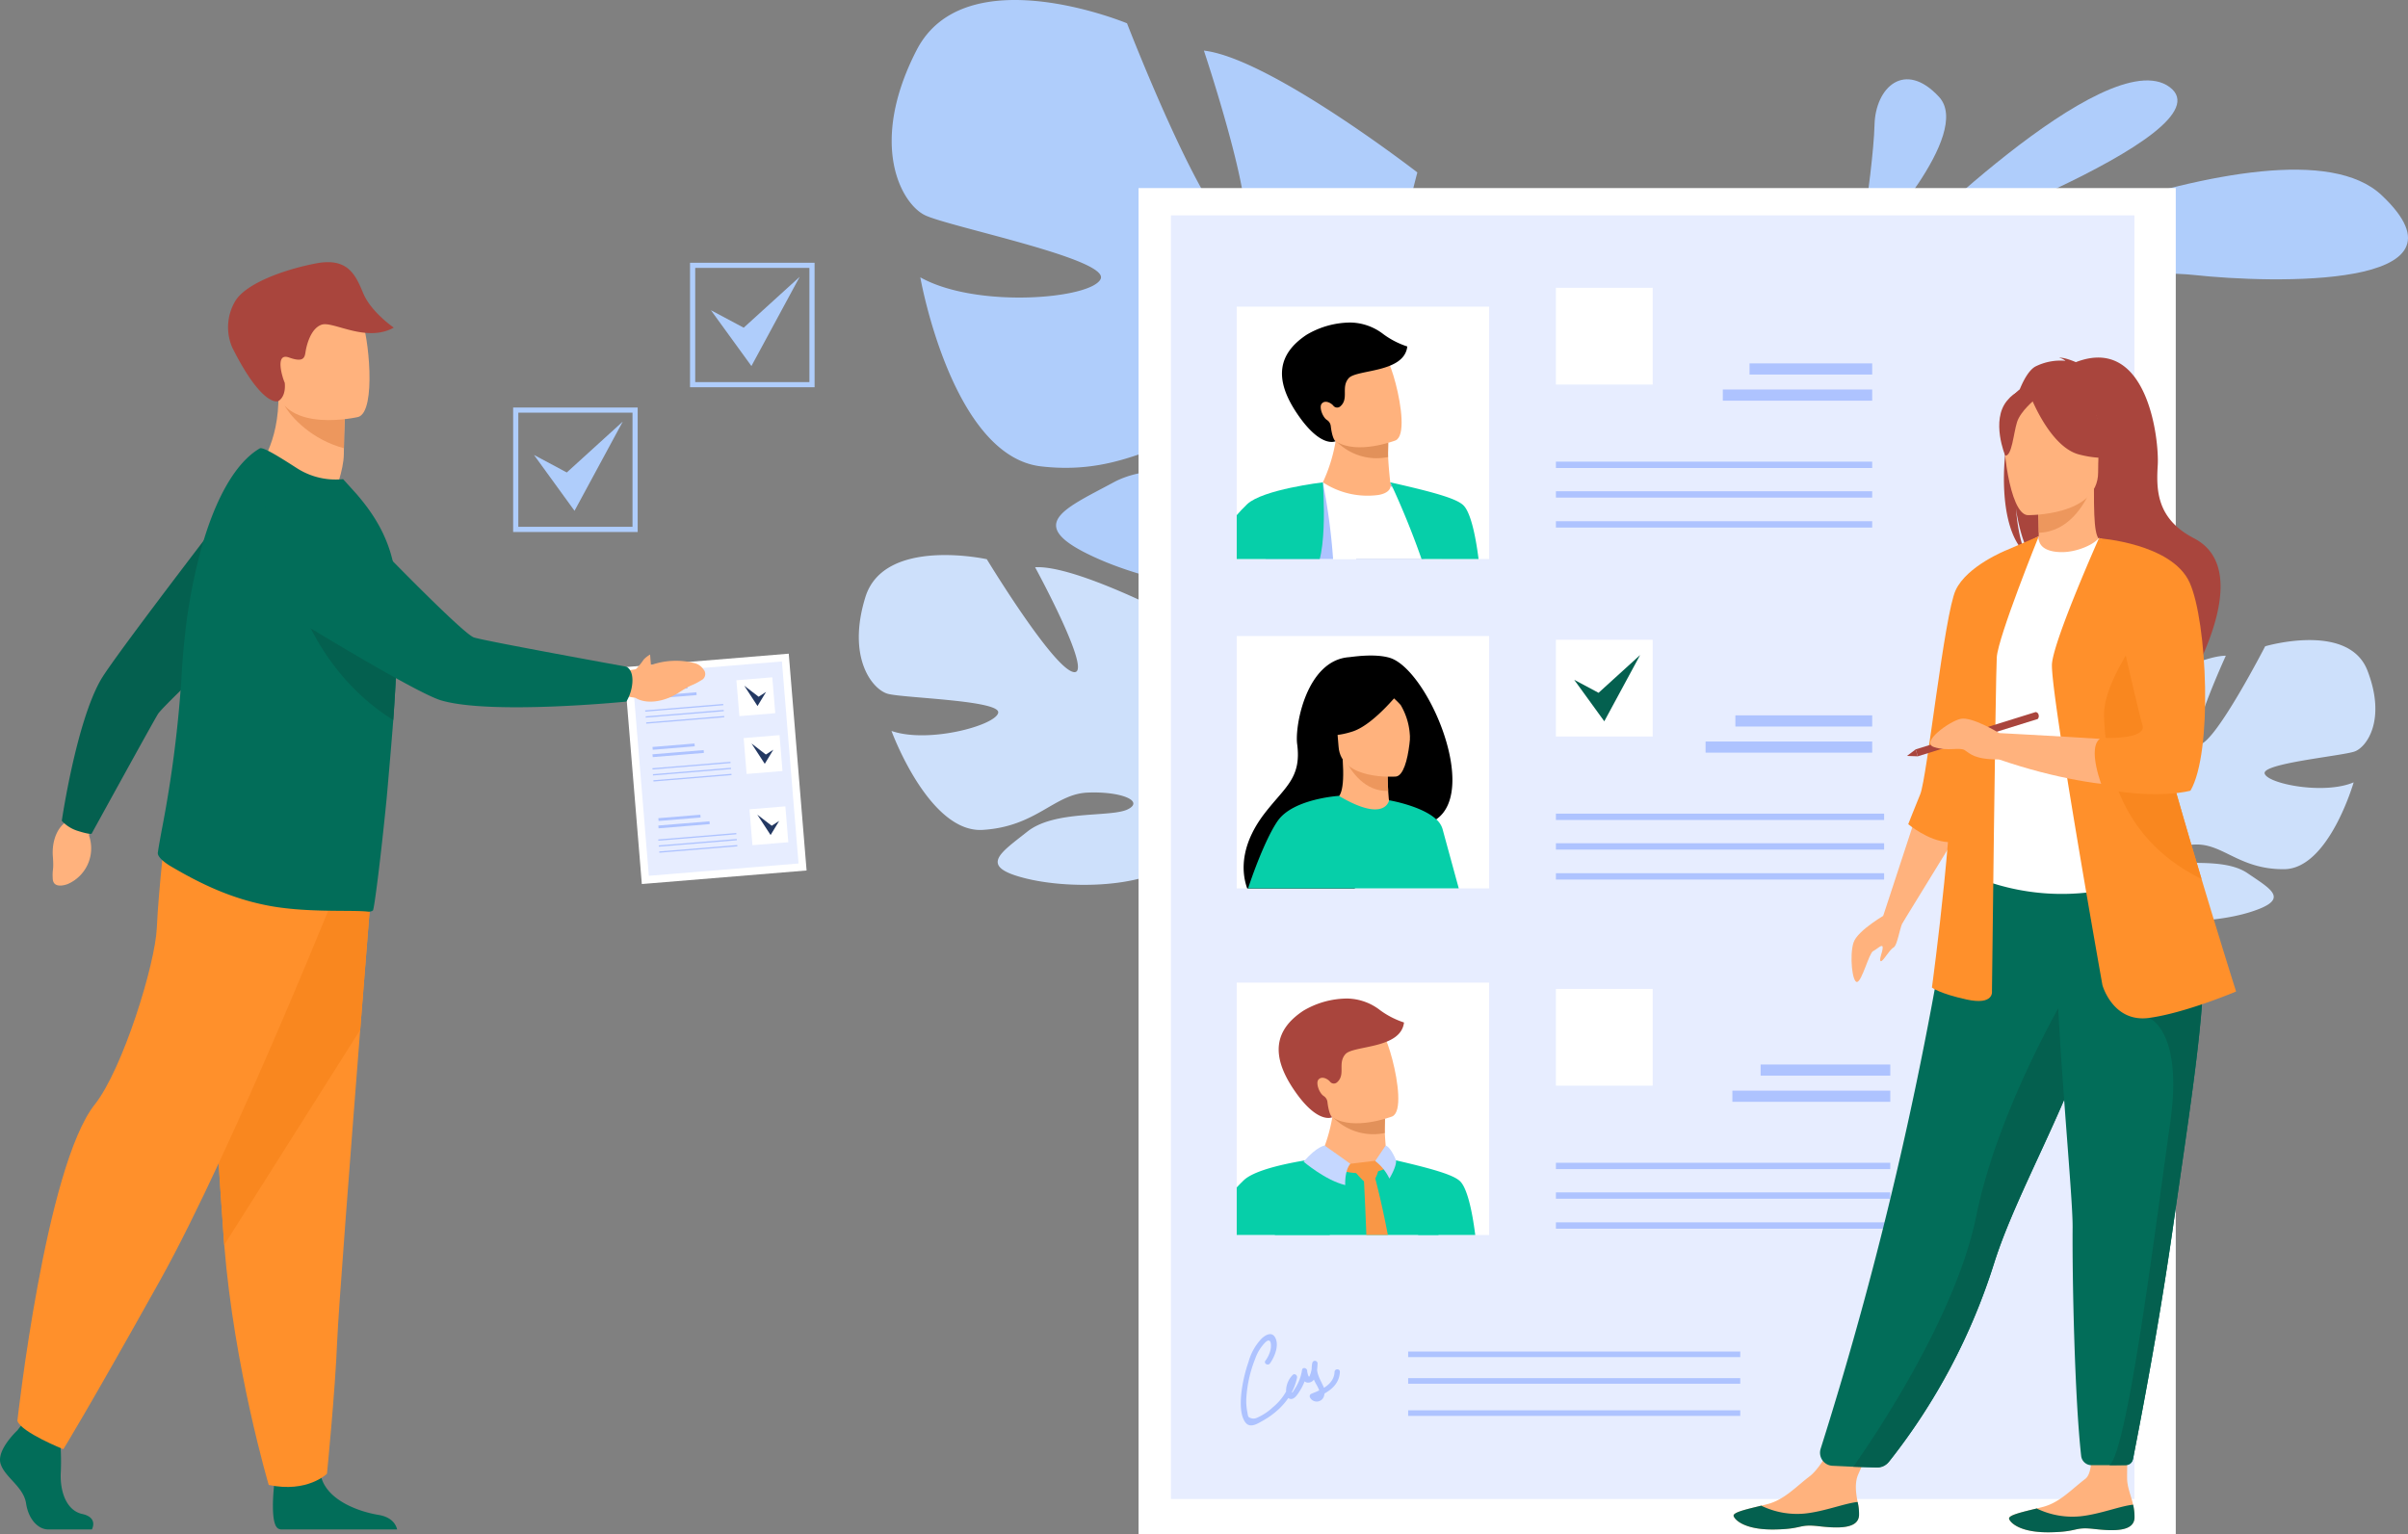
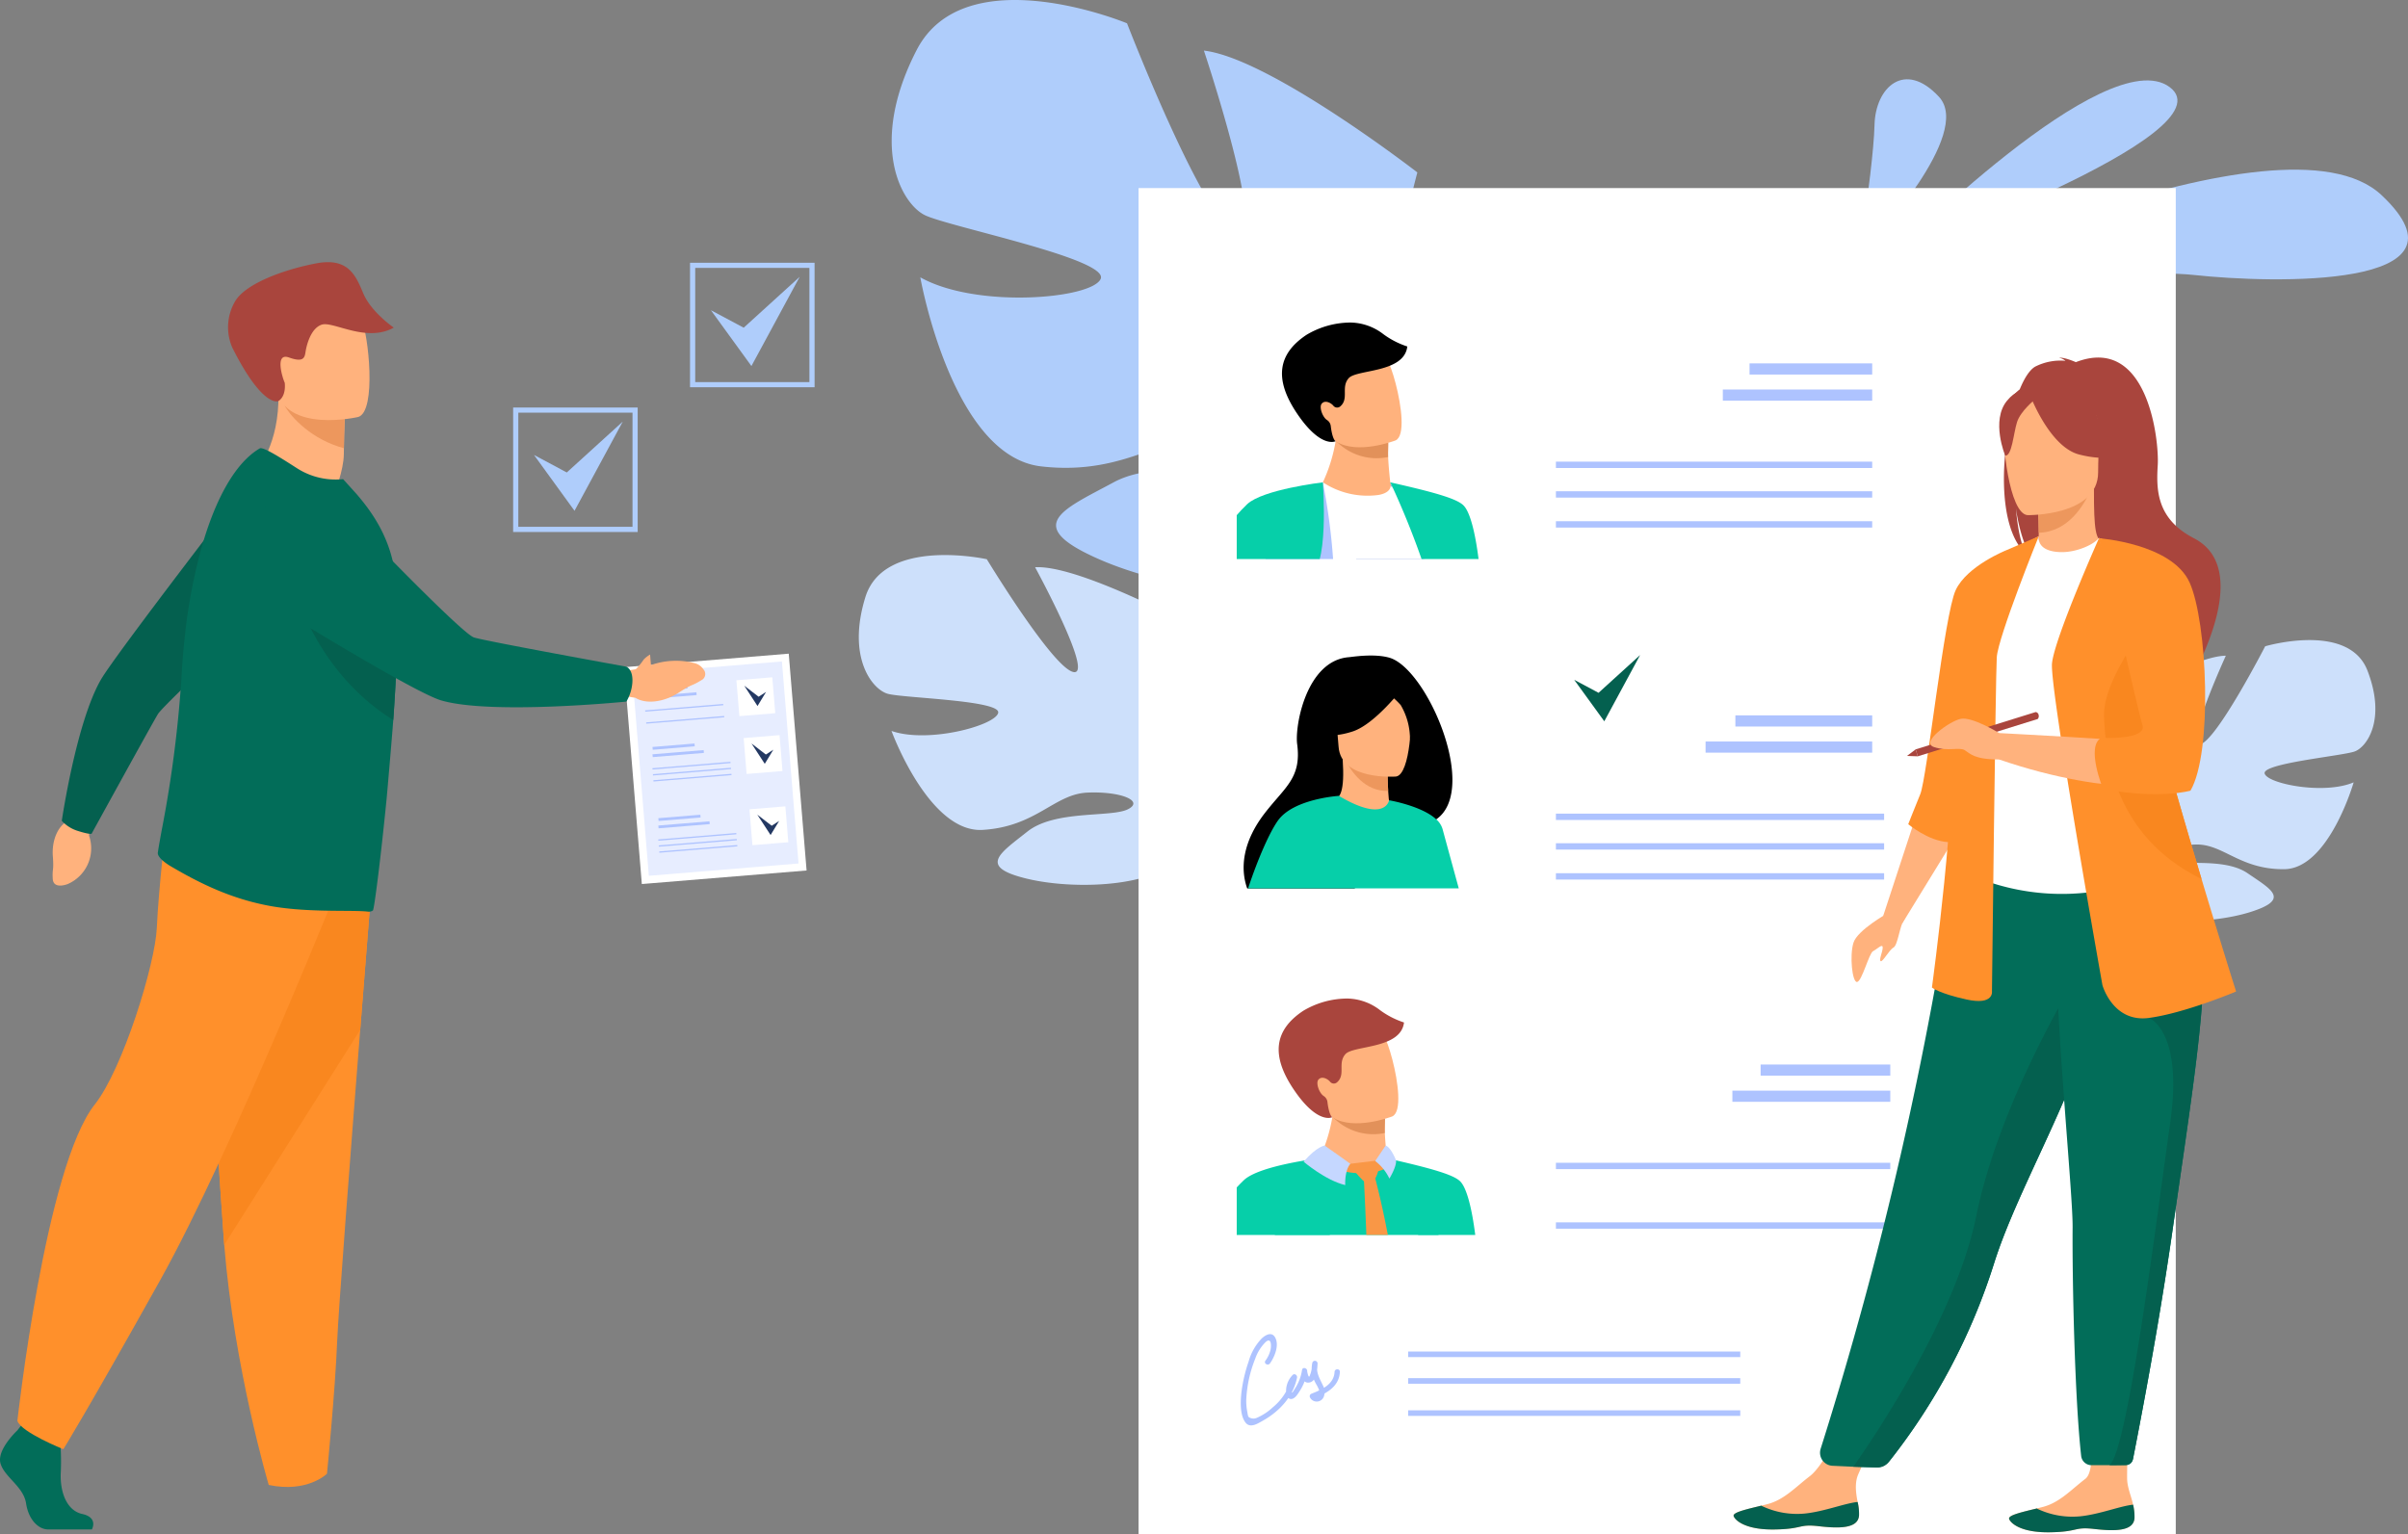
<svg xmlns="http://www.w3.org/2000/svg" width="557.155" height="355.027" viewBox="0 0 557.155 355.027">
  <rect x="0" y="0" width="557.155" height="355.027" fill="#808080" stroke="none" />
  <defs>
    <clipPath id="clip-path">
      <rect id="Rectangle_66" data-name="Rectangle 66" width="58.4" height="58.4" fill="#fff" />
    </clipPath>
  </defs>
  <g id="Group_177" data-name="Group 177" transform="translate(-237.317 -355.092)">
    <g id="Group_133" data-name="Group 133" transform="translate(667.586 373.441)">
      <path id="Path_336" data-name="Path 336" d="M1984.7,595.743s49.421-49.951,64.043-39.132S1984.7,595.743,1984.7,595.743Z" transform="translate(-1977.014 -554.81)" fill="#afcdfb" />
      <path id="Path_337" data-name="Path 337" d="M1973.17,654.677s93.4-45.267,116.482-23.536-25.386,20.437-43.381,18.475S1973.17,654.677,1973.17,654.677Z" transform="translate(-1968.876 -604.322)" fill="#afcdfb" />
      <path id="Path_338" data-name="Path 338" d="M1958.58,594.271s.373-2.4.874-5.9c.977-6.842,2.443-17.91,2.584-23.655.213-8.691,7-15.063,14.932-6.464s-15.518,33.552-15.518,33.552Z" transform="translate(-1958.585 -554.171)" fill="#afcdfb" />
    </g>
    <path id="Path_339" data-name="Path 339" d="M1121.84,959.263c4.326-14.045,28.1-8.793,28.1-8.793s15.392,25.367,20.1,26.12-8.925-24.258-8.925-24.258c9.186-.572,32.133,11.453,32.133,11.453s-2.47,28.893,2.276,28.465.882-25.7.882-25.7c8.769,2.962,16.683,13.583,16.683,13.583,9.759,17.189-12.818,28.833-12.818,28.833s-.64,10.031,5.167,21.763h0a34.228,34.228,0,0,1,2.626,5.838l-2.416-.083q-.263-.982-.591-1.9a.014.014,0,0,0,0-.011l-.01-.027c-.152-.379-.372-.918-.646-1.576h0c-.688-1.47-1.15-2.554-1.439-3.336a.023.023,0,0,1,0-.007c-2.056-4.611-5.038-10.629-7.12-11.941a4.694,4.694,0,0,0,.555-1.09l-.555,1.09c-4.439,8.718-25.164,9.485-36.6,6.727s-6.3-5.835.078-10.9,19.331-3.224,23.241-5.159-1.63-4.2-9.329-3.869-11.8,7.874-24.247,8.63-21.1-22.9-21.1-22.9c8.474,2.952,23.994-1.246,24.686-4.179s-22.06-3.419-25.573-4.426S1117.51,973.308,1121.84,959.263Z" transform="translate(-684.3 -465.958)" fill="#cde0fb" />
    <path id="Path_340" data-name="Path 340" d="M2176.69,1025.69c-4.379-11.326-23.667-5.622-23.667-5.622s-11.219,21.8-15.053,22.692,5.952-20.511,5.952-20.511c-7.6.06-25.822,11.3-25.822,11.3s3.708,23.672-.228,23.593-2.214-21.128-2.214-21.128c-7.056,2.949-12.966,12.161-12.966,12.161-7.049,14.733,12.234,23.024,12.234,23.024a38.956,38.956,0,0,1-3,18.236h0a28.248,28.248,0,0,0-1.827,4.964l1.987-.208q.159-.824.377-1.6a.012.012,0,0,1,0-.01l.007-.022c.1-.321.254-.778.441-1.336h0c.482-1.252.8-2.172.993-2.833a.025.025,0,0,0,0-.006c1.428-3.919,3.538-9.053,5.178-10.255a3.866,3.866,0,0,1-.521-.866l.521.866c4.163,6.929,21.29,6.362,30.557,3.427s4.859-5.174-.7-8.975-16.12-1.539-19.455-2.908,1.1-3.553,7.466-3.728,10.183,5.807,20.485,5.71,16.062-20.1,16.062-20.1c-6.814,2.923-19.849.361-20.589-2.016s17.985-4.094,20.822-5.128S2181.07,1037.02,2176.69,1025.69Z" transform="translate(-1391.598 -515.404)" fill="#cde0fb" />
    <path id="Path_341" data-name="Path 341" d="M1156.56,503.432c11.207-21.785,48.683-6.215,48.683-6.215s17.844,46.132,25.346,48.743-7.554-42.421-7.554-42.421c15.243,1.748,49.387,28.192,49.387,28.192s-12.5,46.7-4.589,47.381,8.961-41.912,8.961-41.912c13.526,7.426,23.41,27.171,23.41,27.171,10.99,31.065-29.467,43.573-29.467,43.573s-3.984,16.277,2.115,37.228h0a57.009,57.009,0,0,1,2.6,10.35l-3.94-.843q-.144-1.688-.416-3.287a.023.023,0,0,0,0-.019.33.33,0,0,0-.008-.046c-.14-.667-.343-1.616-.6-2.775h0v-.006c-.7-2.614-1.141-4.528-1.387-5.9a.058.058,0,0,1,0-.013c-2.025-8.168-5.161-18.917-8.194-21.68a7.825,7.825,0,0,0,1.23-1.627l-1.23,1.627c-9.835,13.011-44.072,8.209-62.036.338s-8.641-11.419,3.314-17.857,32.668.362,39.652-1.671-1.449-7.362-14.18-9.077-21.672,9.472-42.318,7.073-27.924-43.753-27.924-43.753c13.044,7.323,39.743,4.971,41.736.359s-35.2-12.061-40.676-14.742S1145.35,525.217,1156.56,503.432Z" transform="translate(-707.163 -136.735)" fill="#afcdfb" />
    <g id="Group_155" data-name="Group 155" transform="translate(500.755 398.619)">
      <rect id="Rectangle_63" data-name="Rectangle 63" width="239.984" height="311.5" fill="#fff" />
-       <rect id="Rectangle_64" data-name="Rectangle 64" width="222.926" height="297.073" transform="translate(7.492 6.319)" fill="#e7edff" />
      <g id="Group_136" data-name="Group 136" transform="translate(22.712 27.445)">
        <rect id="Rectangle_65" data-name="Rectangle 65" width="58.4" height="58.4" fill="#fff" />
        <g id="Group_135" data-name="Group 135" clip-path="url(#clip-path)">
          <g id="Group_134" data-name="Group 134" transform="translate(-21.679 3.671)">
            <path id="Path_342" data-name="Path 342" d="M1495.49,945.322h-46.176l33.1-74.225,11.454,25.66,4.184,24.952Z" transform="translate(-1425.218 -834.115)" fill="#88a0e2" />
            <path id="Path_343" data-name="Path 343" d="M1451.43,866.911l7.4-1.919,7.185-2.546a36.781,36.781,0,0,0,7.141,2.546c3.235.6,14.034,18.642,14.034,19.4s-8.445,54.462-8.445,54.462h-40.767Z" transform="translate(-1417.216 -828.009)" fill="#fff" />
            <path id="Path_344" data-name="Path 344" d="M1521.66,844.738a18.775,18.775,0,0,1-12.85-2.93,37.171,37.171,0,0,0,2.978-9.655c.018-.114.032-.225.045-.333a9.916,9.916,0,0,0,.1-2.225l9.417.22s2.547,1.237,2.528,2.051q-.015.652-.018,1.249c-.006,1.083.015,2.03.052,2.843.118,2.647.492,5.852.492,5.852S1525.35,844.1,1521.66,844.738Z" transform="translate(-1467.2 -804.828)" fill="#ffb27d" />
            <path id="Path_345" data-name="Path 345" d="M1530.58,840.03a13.017,13.017,0,0,1-12.123-3.8c-.129-.146-.194-.233-.194-.233.076-.036.156-.068.24-.1,2.681-1.013,8.792-.473,12.129.839C1530.63,837.816,1530.55,839.217,1530.58,840.03Z" transform="translate(-1473.875 -808.9)" fill="#e2915a" />
            <path id="Path_346" data-name="Path 346" d="M1501.27,782.067c2.427,6.546,11.115,4.814,14.813,3.737,1.041-.3,1.685-.553,1.685-.553,1.141-.526,1.483-2.527,1.366-5.049-.229-4.993-2.248-12.031-3.39-13.723-1.72-2.546-4.576-5.126-12.992-1.453S1498.16,773.681,1501.27,782.067Z" transform="translate(-1459.326 -757.972)" fill="#ffb27d" />
            <path id="Path_347" data-name="Path 347" d="M1500.16,748.15a12.746,12.746,0,0,0-7.58-2.705,20.044,20.044,0,0,0-10.207,2.839c-6.632,4.4-7.557,10.213-2.272,18.11,5.589,8.35,9,6.514,9,6.514s-.652-.209-1.067-3.041c-.023-.161-.04-.3-.053-.413a1.925,1.925,0,0,0-.865-1.439c-1.029-.641-1.88-2.973-1.249-3.772.761-.964,2.2-.2,2.731.484a1.119,1.119,0,0,0,1.635.075c1.99-1.8.05-4.373,1.886-6.47s12.846-1.154,13.567-7.345A19.557,19.557,0,0,1,1500.16,748.15Z" transform="translate(-1444.538 -745.443)" />
            <path id="Path_348" data-name="Path 348" d="M1561.79,871.1s11.566,23.863,13.074,42.289a183.645,183.645,0,0,1,0,31.936,124.7,124.7,0,0,0,8.234-39.289c.318-9.47-1.2-26.616-4.418-29.65C1577.1,874.9,1572.4,873.489,1561.79,871.1Z" transform="translate(-1504.587 -834.115)" fill="#06cfa9" />
            <path id="Path_349" data-name="Path 349" d="M1411.76,902.654c-.037,2.725-.143,5.574-.337,8.522a146.208,146.208,0,0,1-6.131,33.78h-37.85s4.69-11.4,10.355-23.793c.992-2.171,2.015-4.371,3.046-6.546,4.187-8.823,8.539-17.224,11.721-21.467,8.445-11.26,16.489-22.052,16.489-22.052A146.826,146.826,0,0,1,1411.76,902.654Z" transform="translate(-1367.443 -834.115)" fill="#aec3ff" />
            <path id="Path_350" data-name="Path 350" d="M1426.2,1024.09s-7.773,3.083-23.574,1.414c.993-2.171,2.015-4.371,3.047-6.546Z" transform="translate(-1392.271 -938.46)" fill="#9db0f4" />
            <path id="Path_351" data-name="Path 351" d="M1461.53,977.705c-.037,2.725-.143,5.574-.337,8.522-5.093-.276-23.309-1.279-23.222-1.538.1-.3,1.685-7.239,1.685-7.239s15.313,3.72,21.845,0Z" transform="translate(-1417.216 -909.166)" fill="#9db0f4" />
            <path id="Path_352" data-name="Path 352" d="M1493.79,998.773s5.429-3.223,7.942-3.069,6.535.958,7.138,3.069-.9,1.081-4.273,1.737c-1.986.387-3.2,3.239-5.781,3.49a35.592,35.592,0,0,1-5.027-.7Z" transform="translate(-1456.606 -922.044)" fill="#ffb27d" />
            <path id="Path_353" data-name="Path 353" d="M1417.1,871.1s-13.9,1.643-17.515,5.061c-6.121,5.781-22.219,27.641-20.628,37.228,1.056,6.362,30.461,6.362,30.461,6.362s3.63-2.353,4.967-4.48c2.715-4.323,1.776-7.493,1.776-7.493l-18.188-6.18s8.871-8.6,15.708-9.048C1418.69,892.218,1417.1,871.1,1417.1,871.1Z" transform="translate(-1375.494 -834.115)" fill="#06cfa9" />
          </g>
        </g>
      </g>
      <g id="Group_138" data-name="Group 138" transform="translate(96.564 23.078)">
        <g id="Group_137" data-name="Group 137" transform="translate(0 40.236)">
          <rect id="Rectangle_67" data-name="Rectangle 67" width="73.18" height="1.469" fill="#aec3ff" />
          <rect id="Rectangle_68" data-name="Rectangle 68" width="73.18" height="1.469" transform="translate(0 6.853)" fill="#aec3ff" />
          <rect id="Rectangle_69" data-name="Rectangle 69" width="73.18" height="1.469" transform="translate(0 13.788)" fill="#aec3ff" />
        </g>
        <rect id="Rectangle_70" data-name="Rectangle 70" width="22.391" height="22.391" fill="#fff" />
        <rect id="Rectangle_71" data-name="Rectangle 71" width="28.379" height="2.583" transform="translate(44.801 17.492)" fill="#aec3ff" />
        <rect id="Rectangle_72" data-name="Rectangle 72" width="34.56" height="2.583" transform="translate(38.62 23.541)" fill="#aec3ff" />
      </g>
      <g id="Group_145" data-name="Group 145" transform="translate(22.712 183.889)">
        <g id="Group_142" data-name="Group 142">
          <g id="Group_141" data-name="Group 141">
            <rect id="Rectangle_73" data-name="Rectangle 73" width="58.4" height="58.4" fill="#fff" />
            <g id="Group_140" data-name="Group 140" clip-path="url(#clip-path)">
              <g id="Group_139" data-name="Group 139" transform="translate(-19.086 3.671)">
                <path id="Path_354" data-name="Path 354" d="M1448.83,1430.62l7.4-1.919,7.184-2.546a36.785,36.785,0,0,0,7.141,2.546c3.235.6,14.034,18.642,14.034,19.4s.3,54.829.3,54.829l-49.513-.366Z" transform="translate(-1417.973 -1391.717)" fill="#06cfa9" />
                <path id="Path_355" data-name="Path 355" d="M1519.06,1408.45a18.777,18.777,0,0,1-12.85-2.93,37.156,37.156,0,0,0,2.978-9.655c.018-.115.032-.225.046-.333a9.922,9.922,0,0,0,.1-2.225l9.417.219s2.547,1.237,2.528,2.051q-.015.653-.018,1.249c-.006,1.083.015,2.03.052,2.843.117,2.647.492,5.852.492,5.852S1522.75,1407.81,1519.06,1408.45Z" transform="translate(-1467.957 -1368.536)" fill="#ffb27d" />
                <path id="Path_356" data-name="Path 356" d="M1527.98,1403.74a13.018,13.018,0,0,1-12.123-3.8c-.128-.146-.194-.232-.194-.232.076-.036.156-.068.24-.1,2.681-1.014,8.792-.473,12.129.839C1528.03,1401.52,1527.94,1402.93,1527.98,1403.74Z" transform="translate(-1474.632 -1372.608)" fill="#e2915a" />
                <path id="Path_357" data-name="Path 357" d="M1498.67,1345.78c2.426,6.546,11.115,4.814,14.812,3.737,1.041-.3,1.685-.552,1.685-.552,1.142-.527,1.483-2.527,1.366-5.05-.229-4.993-2.248-12.031-3.39-13.722-1.72-2.546-4.576-5.126-12.992-1.453S1495.56,1337.39,1498.67,1345.78Z" transform="translate(-1460.082 -1321.68)" fill="#ffb27d" />
                <path id="Path_358" data-name="Path 358" d="M1497.56,1311.86a12.747,12.747,0,0,0-7.58-2.705,20.051,20.051,0,0,0-10.207,2.839c-6.632,4.4-7.557,10.213-2.272,18.11,5.589,8.351,9,6.514,9,6.514s-.653-.209-1.067-3.041c-.024-.161-.04-.3-.053-.413a1.923,1.923,0,0,0-.865-1.439c-1.029-.642-1.88-2.973-1.249-3.772.761-.964,2.2-.2,2.731.484a1.119,1.119,0,0,0,1.635.075c1.99-1.8.05-4.373,1.886-6.47s12.846-1.154,13.567-7.345a19.567,19.567,0,0,1-5.526-2.837Z" transform="translate(-1445.295 -1309.15)" fill="#a9453d" />
                <path id="Path_359" data-name="Path 359" d="M1559.19,1434.8s11.566,23.863,13.074,42.289a183.648,183.648,0,0,1,0,31.936,124.712,124.712,0,0,0,8.234-39.289c.318-9.47-1.2-26.616-4.418-29.65C1574.5,1438.61,1569.8,1437.2,1559.19,1434.8Z" transform="translate(-1505.345 -1397.823)" fill="#06cfa9" />
                <path id="Path_360" data-name="Path 360" d="M1414.51,1434.8h0s-13.9,1.643-17.515,5.061c-6.12,5.78-22.219,27.641-20.628,37.228.353,2.126,8.594,8.621,13.125,9.563,1.148,9.023-1.695,22.373-1.695,22.373l22.952-.367a146.187,146.187,0,0,0,6.131-33.78c.194-2.947.3-5.8.337-8.522a146.825,146.825,0,0,0-2.707-31.556Z" transform="translate(-1376.251 -1397.823)" fill="#06cfa9" />
                <path id="Path_361" data-name="Path 361" d="M1502.82,1426.44s5.815,4.754,9.26,5.583c0,0-3.2,1.692-13.247-2.82a6.091,6.091,0,0,1,3.987-2.763Z" transform="translate(-1462.757 -1391.919)" fill="#f99746" />
                <path id="Path_362" data-name="Path 362" d="M1548.06,1424.78a12.642,12.642,0,0,0,1.678,3.265s-.9,3.167-5.9,2.808C1543.84,1430.85,1548.26,1427.68,1548.06,1424.78Z" transform="translate(-1494.519 -1390.746)" fill="#f99746" />
                <path id="Path_363" data-name="Path 363" d="M1530.42,1437.09l6.9-.841s-.215,4.047-2.293,5.66C1534.27,1442.49,1530.33,1437.81,1530.42,1437.09Z" transform="translate(-1485.045 -1398.839)" fill="#f99746" />
                <path id="Path_364" data-name="Path 364" d="M1539.78,1445.81s1.586,28.872.837,41.64c-.414,7.056-1.439,17.225-1.274,18.209s4.85,5.578,4.85,5.578,4.61-4.293,4.719-6.152a208.649,208.649,0,0,0-6.758-59.575C1541.87,1444.46,1539.78,1445.81,1539.78,1445.81Z" transform="translate(-1491.33 -1405.093)" fill="#f99746" />
              </g>
              <path id="Path_365" data-name="Path 365" d="M1498.57,1424.78s-1.771.122-4.888,3.731c0,0,5.031,4.32,9.624,5.413,0,0-.189-3.349,1.19-4.928Z" transform="translate(-1478.205 -1387.074)" fill="#c5d7ff" />
              <path id="Path_366" data-name="Path 366" d="M1552.39,1424.78l-2.417,3.581a10.975,10.975,0,0,1,3.281,4.06s1.69-2.757,1.542-4.208C1554.8,1428.21,1553.66,1425.22,1552.39,1424.78Z" transform="translate(-1517.932 -1387.074)" fill="#c5d7ff" />
            </g>
          </g>
        </g>
        <g id="Group_144" data-name="Group 144" transform="translate(73.852 1.454)">
          <g id="Group_143" data-name="Group 143" transform="translate(0 40.236)">
            <rect id="Rectangle_75" data-name="Rectangle 75" width="77.369" height="1.468" fill="#aec3ff" />
-             <rect id="Rectangle_76" data-name="Rectangle 76" width="77.369" height="1.468" transform="translate(0 6.853)" fill="#aec3ff" />
            <rect id="Rectangle_77" data-name="Rectangle 77" width="77.369" height="1.469" transform="translate(0 13.787)" fill="#aec3ff" />
          </g>
          <rect id="Rectangle_78" data-name="Rectangle 78" width="22.391" height="22.391" fill="#fff" />
          <rect id="Rectangle_79" data-name="Rectangle 79" width="30.004" height="2.583" transform="translate(47.365 17.492)" fill="#aec3ff" />
          <rect id="Rectangle_80" data-name="Rectangle 80" width="36.539" height="2.583" transform="translate(40.83 23.541)" fill="#aec3ff" />
        </g>
      </g>
      <g id="Group_152" data-name="Group 152" transform="translate(22.712 103.675)">
        <g id="Group_149" data-name="Group 149">
-           <rect id="Rectangle_81" data-name="Rectangle 81" width="58.4" height="58.4" fill="#fff" />
          <g id="Group_148" data-name="Group 148" transform="translate(1.599 4.505)">
            <g id="Group_147" data-name="Group 147">
              <g id="Group_146" data-name="Group 146">
                <path id="Path_367" data-name="Path 367" d="M1480.2,1025.9c-3.579-.994-8.521-.164-9.338-.1-9.783.777-12.516,15.833-11.949,20.092,1.05,7.848-2.779,9.909-7.478,15.985-5.125,6.624-5.745,12.759-4.081,17.431h24.84c5.328-4.685,12.6-11.109,17.172-15.085a7.7,7.7,0,0,0,1.726-.892C1501.08,1056.44,1488.88,1028.3,1480.2,1025.9Z" transform="translate(-1446.532 -1025.41)" />
                <path id="Path_368" data-name="Path 368" d="M1531.34,1119.27c.045.017-4.063,2.491-7.313,1.819-3.057-.629-6.163-4.762-6.122-4.774,1.257-.333,2.41-1.744,1.909-9.257l.582.077,9.794,1.3s-.028,3.058.147,5.926C1530.48,1116.77,1530.77,1119.04,1531.34,1119.27Z" transform="translate(-1496.898 -1083.024)" fill="#ffb27d" />
                <path id="Path_369" data-name="Path 369" d="M1536.16,1108.62s-.028,3.058.147,5.926c-5.423.189-8.6-4.568-9.941-7.23Z" transform="translate(-1502.871 -1083.209)" fill="#ed975d" />
                <path id="Path_370" data-name="Path 370" d="M1533.05,1069.37s-12.793,1.02-13.306-6.957-2.509-13.217,5.637-14.206,9.931,1.953,10.749,4.573S1536.37,1068.9,1533.05,1069.37Z" transform="translate(-1497.781 -1041.361)" fill="#ffb27d" />
                <path id="Path_371" data-name="Path 371" d="M1525.46,1045.92s-6.475,8.58-11.769,10.3-7.719.43-7.719.43a21.625,21.625,0,0,0,3.613-8.03,3.894,3.894,0,0,1,2.653-2.923C1516.03,1044.54,1523.32,1042.8,1525.46,1045.92Z" transform="translate(-1488.476 -1038.639)" />
                <path id="Path_372" data-name="Path 372" d="M1554.83,1046.52a20.045,20.045,0,0,1,4.471,3.727,15.428,15.428,0,0,1,2.138,7.911s2.4-8.963-.793-12.374C1557.26,1042.17,1554.83,1046.52,1554.83,1046.52Z" transform="translate(-1522.956 -1038.775)" />
                <path id="Path_373" data-name="Path 373" d="M1494.99,1143.44a4.825,4.825,0,0,0-1.457-2.228c-3.359-3.133-10.909-4.413-10.909-4.413h0a.754.754,0,0,1-.016.082v.006c-.109.4-.683,2.021-3.229,2.021-1.719,0-4.337-.741-8.317-3.091-.02-.013-.04-.023-.059-.036H1471s-10.459.643-14.078,5.693c-1.965,2.74-4.672,8.921-6.929,15.719h48.751C1497.07,1151.07,1495.51,1145.36,1494.99,1143.44Z" transform="translate(-1448.969 -1103.297)" fill="#06cfa9" />
              </g>
            </g>
          </g>
        </g>
        <g id="Group_151" data-name="Group 151" transform="translate(73.852 0.864)">
          <g id="Group_150" data-name="Group 150" transform="translate(0 40.236)">
            <rect id="Rectangle_82" data-name="Rectangle 82" width="75.937" height="1.468" fill="#aec3ff" />
            <rect id="Rectangle_83" data-name="Rectangle 83" width="75.937" height="1.469" transform="translate(0 6.853)" fill="#aec3ff" />
            <rect id="Rectangle_84" data-name="Rectangle 84" width="75.937" height="1.468" transform="translate(0 13.788)" fill="#aec3ff" />
          </g>
          <rect id="Rectangle_85" data-name="Rectangle 85" width="22.391" height="22.391" fill="#fff" />
          <rect id="Rectangle_86" data-name="Rectangle 86" width="31.657" height="2.583" transform="translate(41.523 17.493)" fill="#aec3ff" />
          <rect id="Rectangle_87" data-name="Rectangle 87" width="38.552" height="2.583" transform="translate(34.628 23.541)" fill="#aec3ff" />
        </g>
        <path id="Path_374" data-name="Path 374" d="M1706.41,1030.76l6.962,9.6,8.294-15.339-9.624,8.749Z" transform="translate(-1628.327 -1020.631)" fill="#04604f" />
      </g>
      <g id="Group_153" data-name="Group 153" transform="translate(62.376 269.264)">
        <rect id="Rectangle_88" data-name="Rectangle 88" width="76.842" height="1.289" fill="#aec3ff" />
        <rect id="Rectangle_89" data-name="Rectangle 89" width="76.842" height="1.289" transform="translate(0 6.159)" fill="#aec3ff" />
        <rect id="Rectangle_90" data-name="Rectangle 90" width="76.842" height="1.289" transform="translate(0 13.606)" fill="#aec3ff" />
      </g>
      <g id="Group_154" data-name="Group 154" transform="translate(23.642 265.236)">
        <path id="Path_375" data-name="Path 375" d="M1451.02,1591.95c1.034-1.455,2.116-4.01,1.3-5.81-.751-1.652-2.236-.887-3.246.07a12.633,12.633,0,0,0-3,5.324,34.572,34.572,0,0,0-1.678,7.3c-.2,1.995-.34,5.07.944,6.773,1.091,1.446,2.846.259,4.056-.419,3.82-2.142,7-5.565,7.887-9.949.114-.564-.584-1.082-1.028-.6a5.289,5.289,0,0,0-1.5,3.436c-.02.723.046,1.87.917,2.079,1.025.245,1.821-1.178,2.262-1.857a11.714,11.714,0,0,0,1.7-4.5l-1.186-.327c-.17,1.164.038,3.238,1.765,2.879,1.634-.339,1.771-3.148,1.822-4.408a.618.618,0,0,0-1.208-.163,6.567,6.567,0,0,0,.144,3.365,10.745,10.745,0,0,0,.722,1.576,8.553,8.553,0,0,1,.663,1.311q.577,1.413-1,1.2l-.368.9c2.9-1.141,6.049-2.707,6.209-6.225.036-.791-1.194-.79-1.23,0-.131,2.887-2.985,4.125-5.306,5.039a.627.627,0,0,0-.368.9,1.749,1.749,0,0,0,3.153-.125,3.125,3.125,0,0,0-.172-2.675c-.783-1.7-1.657-2.978-1.267-4.948l-1.208-.163a8.294,8.294,0,0,1-.272,1.962,3.463,3.463,0,0,1-.227.673q-.292,1.15-.672-.778c.113-.769-1.055-1.113-1.186-.327a10.812,10.812,0,0,1-1.571,4.2c-.381.583-.943,1.749-.887.4a3.958,3.958,0,0,1,1.141-2.566l-1.028-.6a12.753,12.753,0,0,1-4.413,7.2,13.07,13.07,0,0,1-3.777,2.477,1.9,1.9,0,0,1-1.817-.224c-.181-.176-.248-.867-.3-1.113a12.886,12.886,0,0,1-.253-2.972,28.967,28.967,0,0,1,2.055-9.356,10.141,10.141,0,0,1,2.358-3.844c1.4-1.321,1.406.779,1.2,1.736a6.811,6.811,0,0,1-1.185,2.514c-.459.646.607,1.262,1.062.621Z" transform="translate(-1444.26 -1585.169)" fill="#aec3ff" />
      </g>
    </g>
    <g id="Group_159" data-name="Group 159" transform="translate(638.429 437.843)">
      <g id="Group_156" data-name="Group 156" transform="translate(0 247.232)">
        <path id="Path_376" data-name="Path 376" d="M1869.44,1678.02c-.221,3.014-4.473,3.046-9.3,2.486s-3.542.662-10.3.755-9.084-2.139-9.411-3.1c-.292-.856,2.962-1.577,6.443-2.425.438-.1.877-.216,1.317-.327,3.925-1,6.523-3.935,9.881-6.5,3.181-2.43,7.282-11.223,7.282-11.223l9.229-.416s-3.886,7.882-5.346,11.28c-.858,2-.493,4.454-.12,6.339a11.826,11.826,0,0,1,.325,3.131Z" transform="translate(-1840.414 -1657.269)" fill="#ffb27d" />
        <path id="Path_377" data-name="Path 377" d="M1860.14,1722.75c-4.825-.559-3.542.661-10.3.756s-9.084-2.139-9.411-3.1c-.292-.856,2.962-1.577,6.443-2.425l.042.064a18.933,18.933,0,0,0,9.913,1.776c4.534-.454,9.161-2.347,12.289-2.686a11.818,11.818,0,0,1,.32,3.134C1869.22,1723.28,1864.96,1723.31,1860.14,1722.75Z" transform="translate(-1840.414 -1699.514)" fill="#04604f" />
      </g>
      <g id="Group_157" data-name="Group 157" transform="translate(63.735 241.684)">
        <path id="Path_378" data-name="Path 378" d="M2085.99,1665.34c-.218,3.014-4.47,3.05-9.295,2.5s-3.542.665-10.3.766-9.086-2.13-9.414-3.094c-.292-.856,2.961-1.58,6.441-2.432.438-.1.877-.217,1.316-.328,3.924-1,6.52-3.942,9.875-6.51,3.178-2.433,0-16.836,0-16.836l10.15-.988s-.487,12.127-.48,17.64c0,2.175,1,4.267,1.378,6.152a11.8,11.8,0,0,1,.33,3.13Z" transform="translate(-2056.966 -1638.419)" fill="#ffb27d" />
        <path id="Path_379" data-name="Path 379" d="M2076.7,1724.89c-4.825-.555-3.542.665-10.3.766s-9.086-2.13-9.414-3.094c-.292-.856,2.961-1.581,6.441-2.432l.042.064a18.93,18.93,0,0,0,9.914,1.765c4.534-.459,9.158-2.356,12.286-2.7a11.827,11.827,0,0,1,.323,3.134C2085.77,1725.41,2081.52,1725.44,2076.7,1724.89Z" transform="translate(-2056.966 -1695.465)" fill="#04604f" />
      </g>
      <path id="Path_380" data-name="Path 380" d="M2053.53,836.929c-1.747-7.187.786-10.534,3.071-12.316,1.085-2.645,2.322-4.552,3.586-5.271a12.943,12.943,0,0,1,7-1.34,3.276,3.276,0,0,0-1.478-.7c1.2-.178,3.876,1.011,3.876,1.011,16.678-6.427,19.3,18.131,18.949,23.837s-.3,12.424,8.376,16.919c16.556,8.577-5.5,40.9-5.5,40.9.421-4.611-20.852-28.941-31.951-36.228-2.7-3.978-3.662-11-3.734-11.557.466,5.571,1.42,8.7,2.271,10.456C2052.94,857.983,2052.19,846.8,2053.53,836.929Z" transform="translate(-1990.395 -817.249)" fill="#a9453d" />
      <path id="Path_381" data-name="Path 381" d="M2077.32,937.044c-.056.025,5.359,2.836,9.431,1.722,3.831-1.044,6.334-6.012,6.281-6.023-1.623-.322-2.09-2.552-2.056-12.132l-.733.145-12.332,2.442s.281,3.881.289,7.537C2078.21,933.8,2078.02,936.716,2077.32,937.044Z" transform="translate(-2007.594 -890.19)" fill="#ffb27d" />
      <path id="Path_382" data-name="Path 382" d="M2079.33,923.545s.281,3.881.289,7.537c6.9-.194,10.548-6.49,12.042-9.979Z" transform="translate(-2009.014 -890.537)" fill="#ed975d" />
      <path id="Path_383" data-name="Path 383" d="M1908.51,1345.67a3.026,3.026,0,0,0,2.742,3.941l4.817.225,5.1.156a4.094,4.094,0,0,0,3.3-1.506,143.315,143.315,0,0,0,24.19-45.8q.32-1.017.678-2.059c5.017-14.629,15.418-32.992,20.9-49.612.872-2.647,1.656-5.139,2.359-7.5.225-.755.445-1.5.653-2.228a176.325,176.325,0,0,0,6.287-33.094l-39.578.317A871.787,871.787,0,0,1,1908.51,1345.67Z" transform="translate(-1888.365 -1093.131)" fill="#026d59" />
      <path id="Path_384" data-name="Path 384" d="M2020.76,1009.02c.1,18.834-2.763,26.914-2.763,26.914a53.184,53.184,0,0,0,37.087,2.272c.237-.075,14.409-4.088,14.409-4.088-.337-.762-3.137-13.364-3.466-14.063-4.252-9.131-5.411-12.965-5.916-15.773a59.72,59.72,0,0,1-.49-15.779,126.6,126.6,0,0,1,4.884-24.779c-5.488-1.249-10.627-3.442-16.339-5.585-1.314,1.636-5.33,3.348-8.814,3.269-4.012-.088-5.313-1.806-5.1-3.681-4.275,2.379-7.687,4.626-7.687,4.626-3.634,6.312-11,12.441-11.537,22.123C2014.89,986.853,2020.76,1008.49,2020.76,1009.02Z" transform="translate(-1963.631 -916.38)" fill="#fff" />
      <path id="Path_385" data-name="Path 385" d="M2135.91,1060.65c1.73,2.449,5.047,17.332,13.3,19.2-4.252-10.607-7.481-15.258-7.986-18.519a80.485,80.485,0,0,1-.49-18.328c-2.762-4.842-4.824-8.162-4.824-8.162-.217-.783-4.39-13.686-5.728-2.153S2133.98,1057.92,2135.91,1060.65Z" transform="translate(-2044.742 -965.918)" fill="#5f9aa8" />
      <path id="Path_386" data-name="Path 386" d="M2058.46,875.107s16.327.269,16.338-9.9,2.125-16.985-8.3-17.587-12.453,3.276-13.282,6.67S2054.22,874.775,2058.46,875.107Z" transform="translate(-1990.45 -838.637)" fill="#ffb27d" />
      <path id="Path_387" data-name="Path 387" d="M2073.55,841.966s4.47,11.931,11.331,13.7,9.836-.074,9.836-.074a19.426,19.426,0,0,1-6.354-11.477S2076.93,836.287,2073.55,841.966Z" transform="translate(-2004.937 -833.233)" fill="#a9453d" />
      <path id="Path_388" data-name="Path 388" d="M2057.5,845.548s-3.338,2.664-4.152,5.254-1.18,7.921-2.734,7.74c0,0-3.367-8.11.417-12.7C2055.04,840.979,2057.5,845.548,2057.5,845.548Z" transform="translate(-1987.772 -835.846)" fill="#a9453d" />
      <path id="Path_389" data-name="Path 389" d="M1965.73,1176.41l-7.711,23.51,4.4,1.764,12.75-20.771Z" transform="translate(-1923.403 -1070.706)" fill="#ffb27d" />
      <path id="Path_390" data-name="Path 390" d="M2000.41,968.738s-9.092,3.608-11.724,9.233-6.616,43.358-8.2,47.234-2.78,6.943-2.78,6.943,4.584,3.863,9.2,4.147S2000.41,968.738,2000.41,968.738Z" transform="translate(-1937.297 -924.152)" fill="#ff902b" />
      <path id="Path_391" data-name="Path 391" d="M2021.06,957.724s-9.446,23.336-9.724,28.059-1.111,77.228-1.111,77.228.556,3.334-5.834,1.945-8.056-2.778-8.056-2.778,6.112-44.726,4.445-60.283,12.779-40.929,12.779-40.929Z" transform="translate(-1950.444 -916.38)" fill="#ff902b" />
      <path id="Path_392" data-name="Path 392" d="M1934.54,1418.58l5.534.17a3.2,3.2,0,0,0,2.566-1.159,142.84,142.84,0,0,0,24.485-46.159q.321-1.017.678-2.058c5.017-14.629,15.418-32.992,20.9-49.613.873-2.647,1.656-5.139,2.359-7.5q.338-1.133.653-2.228l-5.828-4.423s-17.5,28.336-22.916,55C1958.27,1383.78,1939.42,1411.65,1934.54,1418.58Z" transform="translate(-1906.838 -1161.878)" fill="#04604f" />
      <path id="Path_393" data-name="Path 393" d="M2097.61,1345.07c-.1,12.267.487,39.612,1.979,52.978a2.415,2.415,0,0,0,2.4,2.146h4.13c1.74,0,3.042-.013,3.908-.025a1.589,1.589,0,0,0,1.532-1.283c4.106-20.9,7.046-38.259,9.2-53.26,1.8-12.557,3.4-23.321,4.631-32.589,1.239-9.326,2.1-17.135,2.409-23.733.047-1.039.083-2.05.1-3.031s.025-1.945.017-2.875l-34.2-3.334C2094.15,1302.78,2097.66,1337.53,2097.61,1345.07Z" transform="translate(-2019.167 -1143.847)" fill="#026d59" />
      <path id="Path_394" data-name="Path 394" d="M2135.85,1422.34c1.563,0,2.773-.01,3.63-.022a1.928,1.928,0,0,0,1.863-1.556c4.079-20.777,7-38.055,9.144-52.991,1.8-12.557,3.4-23.321,4.631-32.589,1.239-9.326,2.1-17.135,2.409-23.732l-12.549,7.381s8.01,2.825,4.953,24.216S2140.11,1419.31,2135.85,1422.34Z" transform="translate(-2048.901 -1166.001)" fill="#04604f" />
      <path id="Path_395" data-name="Path 395" d="M2102.35,1062.76s2.408,8.7,10.742,7.592,20.185-6.111,20.185-6.111-3.561-11.254-7.99-26.039c-5.362-17.9-12-40.973-15.126-55.527a90.159,90.159,0,0,1-1.7-9.923l-6.914-13.415s-10.31,23.138-10.865,28.972S2102.35,1062.76,2102.35,1062.76Z" transform="translate(-2017.009 -917.52)" fill="#ff902b" />
      <path id="Path_396" data-name="Path 396" d="M2081.4,987.442l-9.125-28.1c.025.011,11.525,3.422,17.311,6.345,0,0,3.616,4.661,5.854,15.417,0,0,2.364,25.822-2.915,35.267,0,0-16.668,3.334-43.337-5.834v-6.112s29.17,1.528,35.142,2.223Z" transform="translate(-1987.745 -917.52)" fill="#ffb27d" />
      <path id="Path_397" data-name="Path 397" d="M2131.6,1056.49c.372,9.445,2.595,27.78,22.411,37.594.052.025.1.053.158.075-5.362-17.9-12-40.973-15.126-55.527C2135.41,1044.07,2131.4,1051.29,2131.6,1056.49Z" transform="translate(-2045.897 -973.478)" fill="#f9871f" />
      <path id="Path_398" data-name="Path 398" d="M2125.29,959.34s16.917,1.192,20.991,10.267,5.372,39.262.186,48.152c0,0-7.139,2.034-19.767-.328l-.467-.089s-4.028-9.862-.416-11.807c0,0,10.649.555,9.538-2.963S2125.29,959.34,2125.29,959.34Z" transform="translate(-2040.757 -917.52)" fill="#ff902b" />
      <g id="Group_158" data-name="Group 158" transform="translate(40.114 82.045)">
        <path id="Path_399" data-name="Path 399" d="M1983.53,1104.65l.5,1.6,27.758-8.635a1.066,1.066,0,0,0,.188-.982.785.785,0,0,0-.686-.62Z" transform="translate(-1981.522 -1096.014)" fill="#a9453d" />
        <path id="Path_400" data-name="Path 400" d="M1976.71,1126.87l2.008-1.513.5,1.6Z" transform="translate(-1976.708 -1116.718)" fill="#a9453d" />
      </g>
      <path id="Path_401" data-name="Path 401" d="M1941.56,1254.11s-7.041,3.891-7.968,6.856-.29,9.172.828,9.08,2.785-6.671,3.712-7.134,2.224-1.852,2.224-.834-.927,2.872-.464,3.15,1.946-2.593,2.965-3.15,1.448-5.138,2.438-6.368S1941.56,1254.11,1941.56,1254.11Z" transform="translate(-1905.857 -1125.535)" fill="#ffb27d" />
      <path id="Path_402" data-name="Path 402" d="M2010.98,1104.5s-6.3-3.878-8.939-3.281-9.374,5.473-6.136,6.529,5.861-.052,7.106.715,2.165,2.169,7.969,2.15S2010.98,1104.5,2010.98,1104.5Z" transform="translate(-1949.532 -1017.601)" fill="#ffb27d" />
    </g>
    <g id="Group_166" data-name="Group 166" transform="translate(381.703 506.392)">
      <rect id="Rectangle_92" data-name="Rectangle 92" width="38.235" height="50.329" transform="matrix(-0.997, 0.082, -0.082, -0.997, 42.24, 50.159)" fill="#fff" />
      <rect id="Rectangle_93" data-name="Rectangle 93" width="34.739" height="46.901" transform="matrix(-0.997, 0.082, -0.082, -0.997, 40.376, 48.539)" fill="#e7edff" />
      <g id="Group_160" data-name="Group 160" transform="translate(6.573 25.005)">
        <rect id="Rectangle_94" data-name="Rectangle 94" width="18.109" height="0.297" transform="matrix(-0.997, 0.082, -0.082, -0.997, 18.073, 0.296)" fill="#aec3ff" />
        <rect id="Rectangle_95" data-name="Rectangle 95" width="18.109" height="0.297" transform="matrix(-0.997, 0.082, -0.082, -0.997, 18.186, 1.678)" fill="#aec3ff" />
        <rect id="Rectangle_96" data-name="Rectangle 96" width="18.109" height="0.297" transform="matrix(-0.997, 0.082, -0.082, -0.997, 18.302, 3.077)" fill="#aec3ff" />
      </g>
      <rect id="Rectangle_97" data-name="Rectangle 97" width="9.75" height="0.653" transform="matrix(-0.997, 0.082, -0.082, -0.997, 16.363, 21.422)" fill="#aec3ff" />
      <rect id="Rectangle_98" data-name="Rectangle 98" width="11.873" height="0.653" transform="matrix(-0.997, 0.082, -0.082, -0.997, 18.48, 22.947)" fill="#aec3ff" />
      <g id="Group_161" data-name="Group 161" transform="translate(27.679 18.835)">
        <rect id="Rectangle_99" data-name="Rectangle 99" width="8.331" height="8.331" transform="translate(8.987 8.303) rotate(175.288)" fill="#fff" />
        <path id="Path_403" data-name="Path 403" d="M1031.08,1100.1l-1.982,3.266-3.069-4.706,3.322,2.555Z" transform="translate(-1024.213 -1096.728)" fill="#233862" />
      </g>
      <g id="Group_162" data-name="Group 162" transform="translate(7.921 41.487)">
        <rect id="Rectangle_100" data-name="Rectangle 100" width="18.109" height="0.297" transform="matrix(-0.997, 0.082, -0.082, -0.997, 18.073, 0.296)" fill="#aec3ff" />
        <rect id="Rectangle_101" data-name="Rectangle 101" width="18.109" height="0.297" transform="matrix(-0.997, 0.082, -0.082, -0.997, 18.186, 1.678)" fill="#aec3ff" />
        <rect id="Rectangle_102" data-name="Rectangle 102" width="18.109" height="0.297" transform="matrix(-0.997, 0.082, -0.082, -0.997, 18.302, 3.076)" fill="#aec3ff" />
      </g>
      <rect id="Rectangle_103" data-name="Rectangle 103" width="9.75" height="0.653" transform="translate(17.711 37.904) rotate(175.287)" fill="#aec3ff" />
      <rect id="Rectangle_104" data-name="Rectangle 104" width="11.873" height="0.653" transform="matrix(-0.997, 0.082, -0.082, -0.997, 19.827, 39.429)" fill="#aec3ff" />
      <g id="Group_163" data-name="Group 163" transform="translate(29.026 35.317)">
        <rect id="Rectangle_105" data-name="Rectangle 105" width="8.331" height="8.331" transform="translate(8.987 8.303) rotate(175.288)" fill="#fff" />
        <path id="Path_404" data-name="Path 404" d="M1035.66,1156.1l-1.982,3.266-3.069-4.706,3.322,2.555Z" transform="translate(-1028.791 -1152.729)" fill="#233862" />
      </g>
      <g id="Group_164" data-name="Group 164" transform="translate(4.896 11.62)">
        <rect id="Rectangle_106" data-name="Rectangle 106" width="18.109" height="0.297" transform="matrix(-0.997, 0.082, -0.082, -0.997, 18.073, 0.296)" fill="#aec3ff" />
-         <rect id="Rectangle_107" data-name="Rectangle 107" width="18.109" height="0.297" transform="matrix(-0.997, 0.082, -0.082, -0.997, 18.186, 1.678)" fill="#aec3ff" />
        <rect id="Rectangle_108" data-name="Rectangle 108" width="18.109" height="0.297" transform="matrix(-0.997, 0.082, -0.082, -0.997, 18.302, 3.076)" fill="#aec3ff" />
      </g>
      <rect id="Rectangle_109" data-name="Rectangle 109" width="9.75" height="0.653" transform="matrix(-0.997, 0.082, -0.082, -0.997, 14.686, 8.037)" fill="#aec3ff" />
      <rect id="Rectangle_110" data-name="Rectangle 110" width="11.873" height="0.653" transform="matrix(-0.997, 0.082, -0.082, -0.997, 16.803, 9.562)" fill="#aec3ff" />
      <g id="Group_165" data-name="Group 165" transform="translate(26.002 5.45)">
        <rect id="Rectangle_111" data-name="Rectangle 111" width="8.331" height="8.331" transform="translate(8.987 8.303) rotate(175.288)" fill="#fff" />
        <path id="Path_405" data-name="Path 405" d="M1025.38,1054.63l-1.982,3.266-3.069-4.706,3.322,2.555Z" transform="translate(-1018.515 -1051.25)" fill="#233862" />
      </g>
    </g>
    <g id="Group_169" data-name="Group 169" transform="translate(237.317 415.766)">
      <path id="Path_406" data-name="Path 406" d="M906.334,1054.17a15.883,15.883,0,0,0,1.851-2.278,7.075,7.075,0,0,1,1.46-1.13s.1,1.348.2,2.438a17.358,17.358,0,0,1,9.817-.513,3.6,3.6,0,0,1,2.364,1.556,1.589,1.589,0,0,1-.553,2.479c-2.453,1.525-1.742.611-5.15,2.832s-7.581,2.787-10.074,1.229l-3.345-.558-.415-5.5S904.4,1054.49,906.334,1054.17Z" transform="translate(-759.227 -959.957)" fill="#ffb27d" />
      <path id="Path_407" data-name="Path 407" d="M617.659,863.287s7.887,9.357,17.932,5.443c0,0,2.161-5.226,2.191-9.078,0-.474.009-.934.017-1.371.054-4.338.2-6.773.2-6.773h-.01c-.457-.191-15.355-6.307-15.343-5.8C622.9,857.441,617.659,863.287,617.659,863.287Z" transform="translate(-558.227 -815.234)" fill="#ffb27d" />
      <path id="Path_408" data-name="Path 408" d="M639.664,855.022c1.437,2.663,6.366,7.873,13.657,9.776.054-4.338.2-6.772.2-6.772h-.01C653.1,857.912,639.236,854.237,639.664,855.022Z" transform="translate(-573.748 -821.75)" fill="#ed975d" />
      <path id="Path_409" data-name="Path 409" d="M645.612,797.749s-16.755,3.939-19.047-6.533-6-17.016,4.6-19.973,13.561.582,15.176,3.891S649.911,796.454,645.612,797.749Z" transform="translate(-562.72 -761.925)" fill="#ffb27d" />
      <path id="Path_410" data-name="Path 410" d="M606.665,774.383c-.229.147-3.834,1.254-10.661-12.347a11.846,11.846,0,0,1,.7-10.835c2.5-4.081,11.357-7.29,18.717-8.686s9.127,2.745,10.86,6.907c1.819,4.369,7.074,7.966,7.074,7.966-6.347,3.545-13.991-1.525-16.639-.692s-3.584,5.008-3.782,6.346-.5,2.45-3.834,1.255-1.506,4.719-.973,5.85C608.123,770.147,608.575,773.16,606.665,774.383Z" transform="translate(-542.246 -742.239)" fill="#a9453d" />
      <g id="Group_167" data-name="Group 167" transform="translate(0 128.632)">
        <path id="Path_411" data-name="Path 411" d="M436.985,1678.65H426.84c-2.127,0-4.49-2.129-5.081-6.028s-4.963-6.028-5.91-9.219,3.9-7.684,3.9-7.684l.81-1.041.843-1.085,8.036,1.89s.2,1.914.322,4.351a55.666,55.666,0,0,1,.032,5.579c-.237,4.256,1.192,8.838,4.972,9.666S436.985,1678.65,436.985,1678.65Z" transform="translate(-415.726 -1513.996)" fill="#026d59" />
-         <path id="Path_412" data-name="Path 412" d="M659.022,1703.63H632.13a2.416,2.416,0,0,1-.571-.165c-1.8-.9-1.233-7.773-1.017-9.9.041-.393.071-.624.071-.624s9.456-7.563,10.757-1.772c.042.18.089.358.139.532h0c1.641,5.419,8.98,7.88,13.218,8.566C657.966,1700.8,658.806,1702.68,659.022,1703.63Z" transform="translate(-567.138 -1538.974)" fill="#026d59" />
        <path id="Path_413" data-name="Path 413" d="M613.3,1205.87s-1.436,17.918-3.124,39.456c-2.294,29.258-5.053,65.2-5.326,72-.471,11.822-2.365,30.733-2.365,30.733s-4.489,4.493-13.474,2.6c0,0-8.007-27-10.294-55.558-.036-.468-.071-.94-.106-1.412-2.128-29.077-5.436-90.3-5.436-90.3Z" transform="translate(-526.832 -1196.297)" fill="#ff902b" />
        <path id="Path_414" data-name="Path 414" d="M613.3,1205.87s-1.436,17.918-3.124,39.456l-31.46,49.779c-.036-.468-.071-.94-.106-1.412-2.128-29.077-5.436-90.3-5.436-90.3Z" transform="translate(-526.832 -1196.297)" fill="#f9871f" />
        <path id="Path_415" data-name="Path 415" d="M505.277,1190.99s-25.885,64.891-42.906,95.386-22.34,39.005-22.34,39.005-9.751-3.9-10.638-6.56c0,0,6.509-58.873,17.907-73.224,6.441-8.109,14.007-32.446,14.361-40.956s2.3-25.354,2.3-25.354Z" transform="translate(-425.371 -1179.293)" fill="#ff902b" />
      </g>
      <g id="Group_168" data-name="Group 168" transform="translate(12.178 49.09)">
        <path id="Path_416" data-name="Path 416" d="M465.8,1175.33l-.274,4.174a8.992,8.992,0,0,1-4.96,11.217s-3.3,1.332-3.435-1.238.289-1.6.021-5.222,1.154-7.039,3.548-8.191l1.964-2.266Z" transform="translate(-457.105 -1095.878)" fill="#ffb27d" />
        <path id="Path_417" data-name="Path 417" d="M467.868,991.525c2.865.92,3.324.712,3.324.712s13.945-25.389,15.358-27.714,29.608-28.471,29.608-28.471l-7.246-27.02s-32.069,41.528-35.533,47.487c-5.723,9.847-9.076,32.717-9.076,32.717a8.388,8.388,0,0,0,3.565,2.289Z" transform="translate(-462.185 -909.033)" fill="#04604f" />
      </g>
      <path id="Path_418" data-name="Path 418" d="M595.19,932.175c-.1,5.548-.423,11.787-.858,18.122l-.08,1.127c-.278,3.925-1.47,17.614-1.532,18.167-1.414,14.369-2.9,25.721-3.171,25.9a1.613,1.613,0,0,1-1.1.281c-3.768-.473-15.011.381-24.215-1.621-7.767-1.639-14.455-4.744-21.542-8.932-.94-.556-3.085-2.029-2.91-3.129.172-1.209.488-2.958.89-5.155a278.983,278.983,0,0,0,4.629-36.177q.24-4.3.7-8.48a128.765,128.765,0,0,1,3.753-20.252c3.156-11.364,7.794-20.065,13.612-23.47.76-.426,4.851,2.177,8.607,4.588a16.585,16.585,0,0,0,10.675,2.529l3.126,3.458c3.786,4.4,7.817,10.26,8.918,18.59q.124.923.213,1.964a122.116,122.116,0,0,1,.29,12.49Z" transform="translate(-503.261 -845.456)" fill="#026d59" />
      <path id="Path_419" data-name="Path 419" d="M666.268,991.624c-.1,5.548-.423,11.787-.858,18.122l-.08,1.127c-21.524-13.473-24.839-38.126-24.839-38.126,10.589.464,19,2.9,25.484,6.38A122.15,122.15,0,0,1,666.268,991.624Z" transform="translate(-574.339 -904.905)" fill="#04604f" />
      <path id="Path_420" data-name="Path 420" d="M698.355,967.083c.222-3.192-1.431-3.723-1.431-3.723s-32.453-5.881-35.211-6.749S635.364,931.2,635.364,931.2s-9.042-10.2-16.446-7.945c-6.434,1.957-8.949,6.975-9.8,11.756a14.083,14.083,0,0,0,6.539,14.456c11.075,6.793,33.247,20.177,38.468,21.708,11.622,3.407,42.847.273,42.847.273a10.077,10.077,0,0,0,1.383-4.365Z" transform="translate(-552.042 -869.751)" fill="#026d59" />
    </g>
    <g id="Group_171" data-name="Group 171" transform="translate(356.046 449.401)">
      <g id="Group_170" data-name="Group 170">
        <path id="Path_421" data-name="Path 421" d="M863.637,853.873H834.82V825.055h28.817Zm-27.62-1.2H862.44V826.252H836.018Z" transform="translate(-834.82 -825.055)" fill="#afcdfb" />
      </g>
      <path id="Path_422" data-name="Path 422" d="M851.227,843.851l9.373,12.921,11.166-20.65L858.81,847.9Z" transform="translate(-846.398 -832.864)" fill="#afcdfb" />
    </g>
    <g id="Group_173" data-name="Group 173" transform="translate(396.978 415.9)">
      <g id="Group_172" data-name="Group 172">
        <path id="Path_423" data-name="Path 423" d="M1008.12,735.5H979.3V706.683h28.818Zm-27.62-1.2h26.423V707.88H980.5Z" transform="translate(-979.304 -706.683)" fill="#afcdfb" />
      </g>
      <path id="Path_424" data-name="Path 424" d="M995.711,725.479l9.373,12.921,11.166-20.65-12.956,11.778Z" transform="translate(-990.882 -714.492)" fill="#afcdfb" />
    </g>
  </g>
</svg>